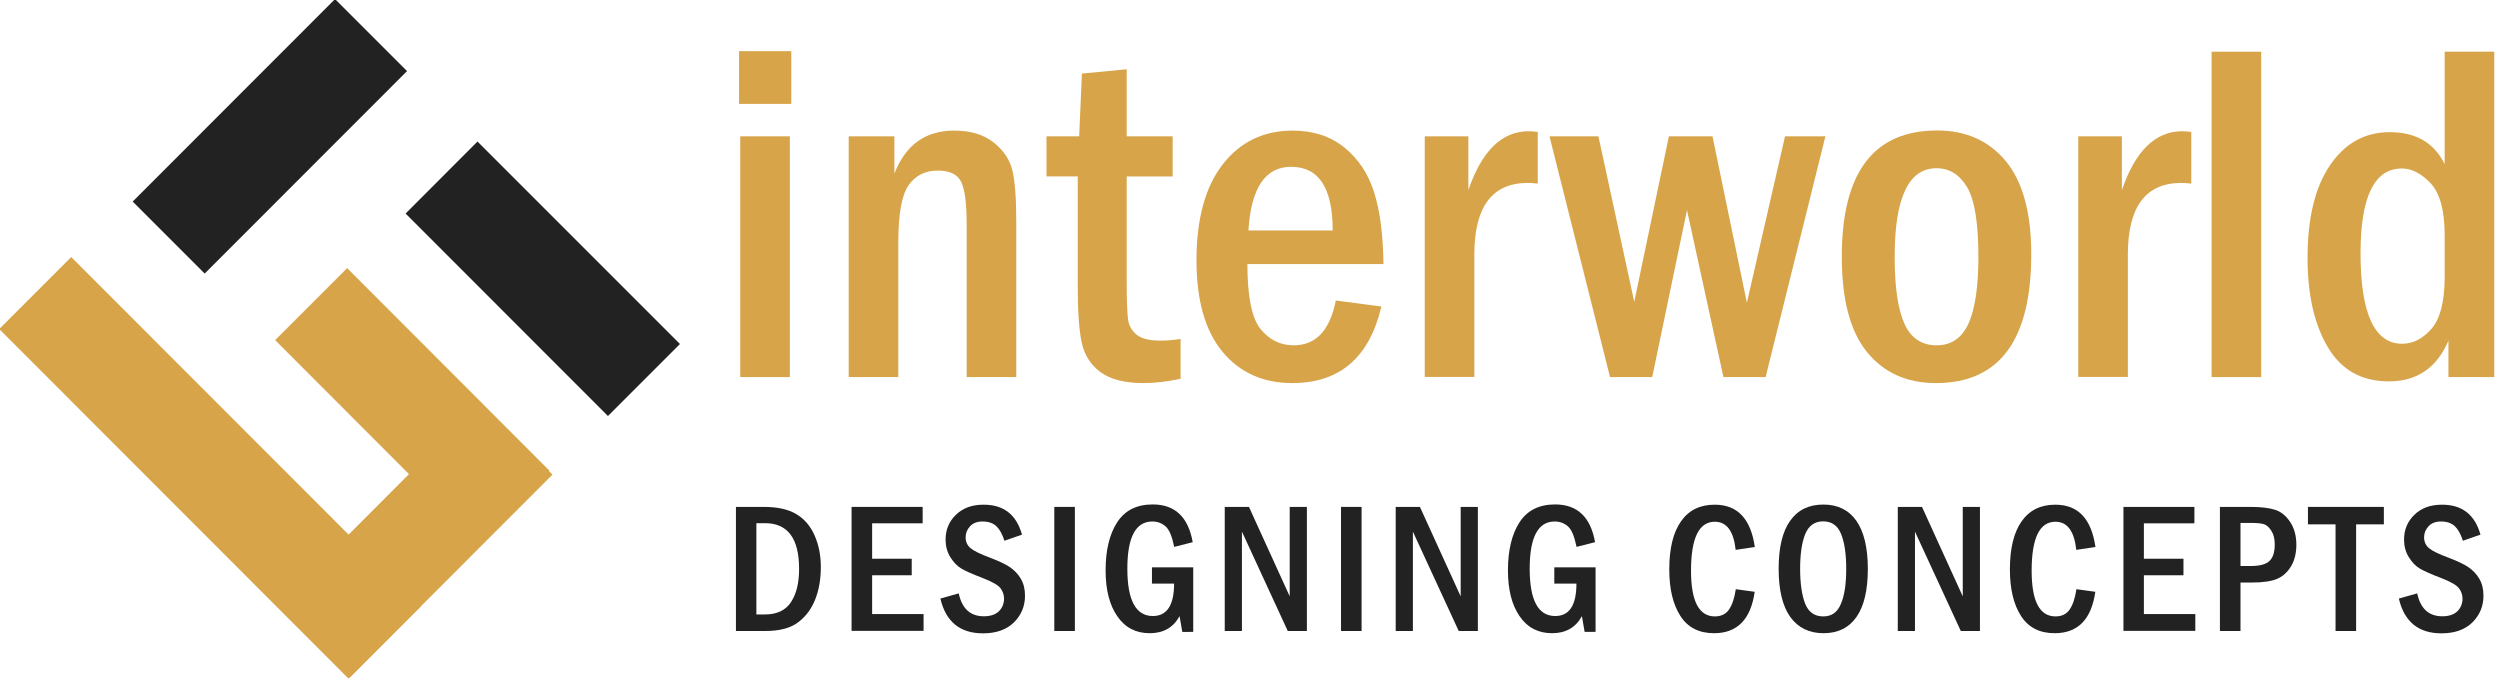
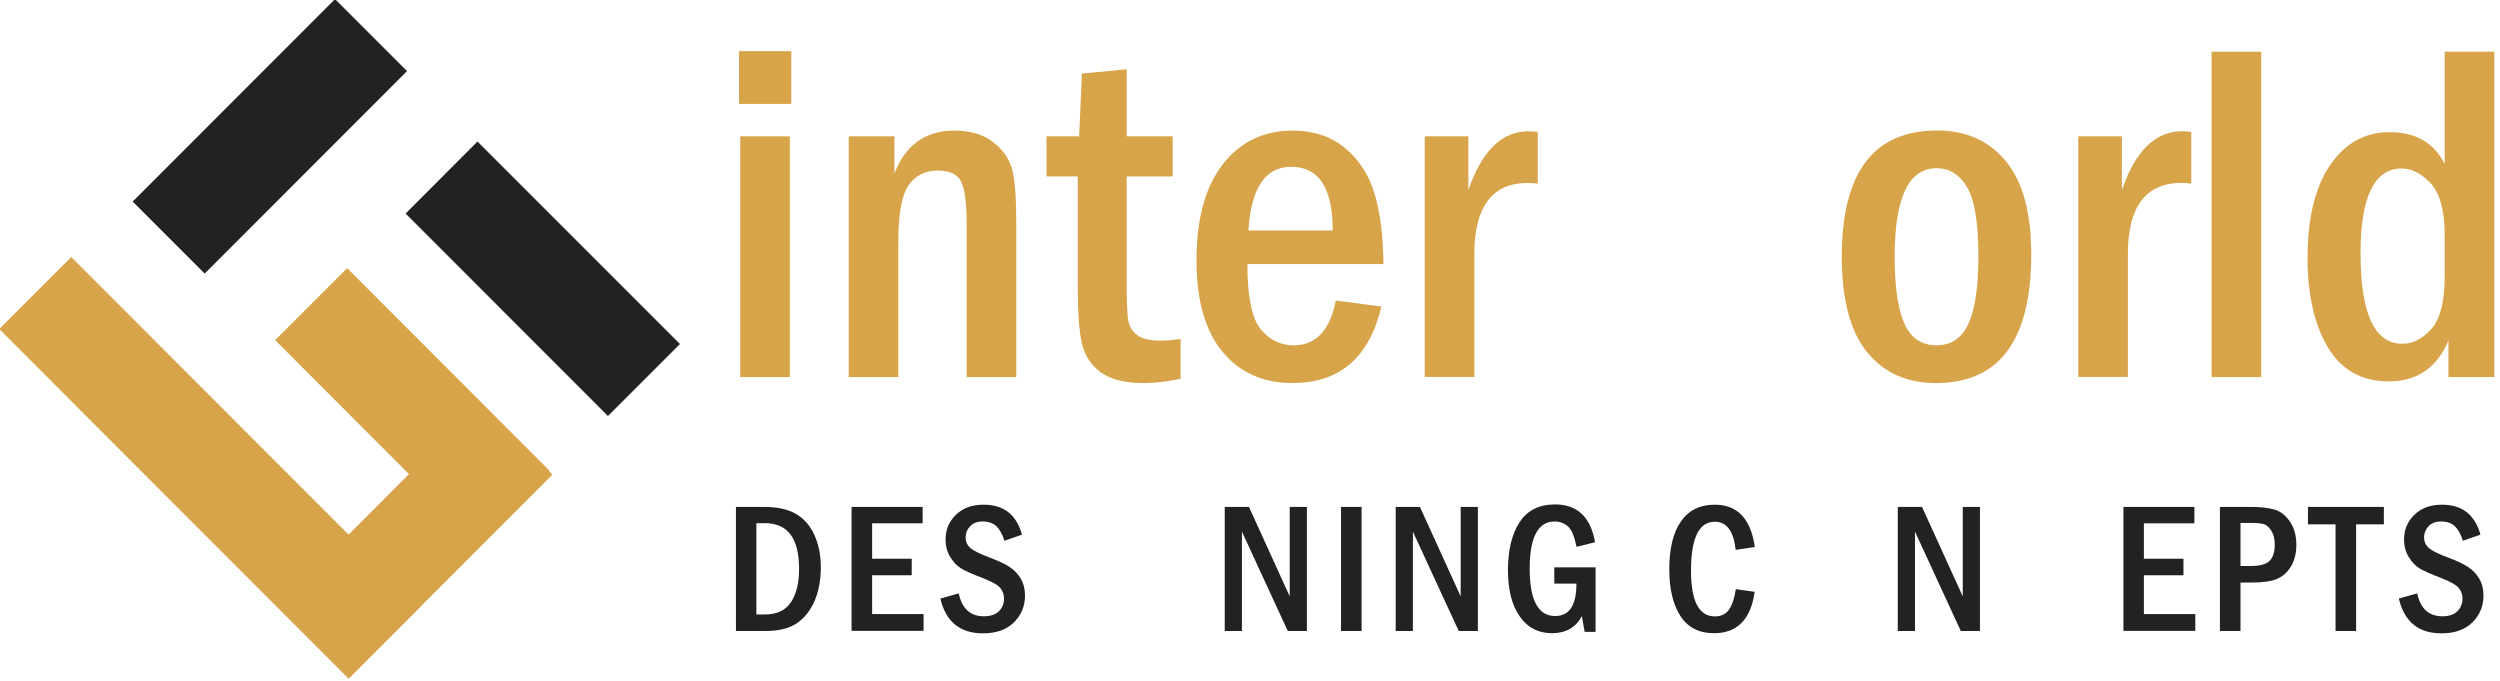
<svg xmlns="http://www.w3.org/2000/svg" version="1.1" id="Layer_1" x="0px" y="0px" viewBox="0 0 1920 523" style="enable-background:new 0 0 1920 523;" xml:space="preserve">
  <style type="text/css">
	.st0{fill:#D7A449;}
	.st1{fill:#222222;}
	.st2{fill:none;enable-background:new    ;}
</style>
  <g>
    <path class="st0" d="M607.7,79.8h-40.1V39.3h40.1V79.8z M568.5,104.7h38.1v184.9h-38.1V104.7z" />
    <path class="st0" d="M651.7,104.7h35.2v28.6c8.6-22,23.8-33,45.9-33c12.5,0,22.5,3,30.2,9c7.6,6,12.5,13.2,14.5,21.5   c2,8.4,3,21.6,3,39.6v119.2h-38.1V172.5c0-16.1-1.4-27-4.2-32.8c-2.8-5.8-8.8-8.7-18-8.7c-9.6,0-17,3.7-22.3,11.1   c-5.3,7.4-8,22-8,44v103.5h-38.1V104.7z" />
    <path class="st0" d="M830.9,56.5l34.4-3.3v51.5h35.3v30.8h-35.3V217c0,14.4,0.4,23.9,1.1,28.6c0.7,4.7,2.9,8.5,6.6,11.5   s9.8,4.5,18.3,4.5c4.5,0,9.6-0.4,15.4-1.3v30.6c-10.3,2.2-19.8,3.3-28.6,3.3c-14.3,0-25.2-2.8-32.8-8.3   c-7.6-5.6-12.4-13.1-14.5-22.6c-2.1-9.5-3.1-24-3.1-43.6v-84.2h-24v-30.8h25.1L830.9,56.5z" />
    <path class="st0" d="M1062.5,202.8H958c0,25,3.4,41.6,10.1,49.9c6.8,8.3,15.2,12.5,25.5,12.5c17,0,27.8-11.5,32.3-34.4l35,4.6   c-9.2,39.2-32,58.8-68.5,58.8c-22.3,0-40.2-8-53.5-24c-13.3-16-20-39.4-20-70.3c0-31.7,6.7-56.3,20.1-73.6   c13.4-17.3,31.4-26,53.8-26c15.7,0,29,4.3,39.7,13c10.7,8.7,18.3,20.1,22.7,34.1C1059.8,161.5,1062.2,180,1062.5,202.8z    M1023.5,177c0-32.6-10.6-48.9-31.9-48.9c-19.9,0-30.8,16.3-32.8,48.9H1023.5z" />
    <path class="st0" d="M1094.2,104.7h33.5V146c10.3-30.1,25.7-45.2,46.3-45.2c2,0,4.3,0.2,7,0.5v39.7c-3.2-0.4-5.8-0.5-7.7-0.5   c-27.3,0-41,18.3-41,54.9v94.1h-38.1V104.7z" />
-     <path class="st0" d="M1190,104.7h37.6l27.5,127.1l26.6-127.1h33.5l26.4,127.8l29.3-127.8h31L1356,289.6h-32.4l-28-128.2   l-26.7,128.2h-32.4L1190,104.7z" />
    <path class="st0" d="M1560,195.3c0,65.9-24.4,98.9-73.2,98.9c-22.5,0-40.1-8-53-23.9c-12.9-15.9-19.3-40.3-19.3-73.2   c0-64.6,24.4-96.9,73.2-96.9c22.2,0,39.8,7.9,52.8,23.6C1553.5,139.6,1560,163.4,1560,195.3z M1519.4,197.2c0-26-2.9-43.8-8.7-53.5   c-5.8-9.7-13.6-14.5-23.5-14.5c-21.4,0-32.1,22.7-32.1,68c0,23.2,2.5,40.3,7.5,51.4c5,11.1,13.2,16.6,24.7,16.6   c11.3,0,19.5-5.6,24.6-16.9C1516.9,237,1519.4,220,1519.4,197.2z" />
    <path class="st0" d="M1596.1,104.7h33.5V146c10.3-30.1,25.7-45.2,46.3-45.2c2,0,4.3,0.2,7,0.5v39.7c-3.2-0.4-5.8-0.5-7.7-0.5   c-27.3,0-41,18.3-41,54.9v94.1h-38.1V104.7z" />
    <path class="st0" d="M1698.5,39.7h38.1v249.9h-38.1V39.7z" />
    <path class="st0" d="M1877.5,39.7h38.1v249.9h-35.2v-28c-8.9,20.9-24.1,31.3-45.8,31.3c-20.8,0-36.4-8.7-46.8-26.2   c-10.4-17.5-15.6-40.3-15.6-68.7c0-30.4,5.7-54.1,17.2-71c11.5-17,26.8-25.5,45.9-25.5c20.1,0,34.1,8.2,42.2,24.5V39.7z    M1877.5,180.8c0-19-3.6-32.3-10.7-40c-7.2-7.6-14.6-11.4-22.2-11.4c-21.1,0-31.7,21.7-31.7,65.1c0,46.3,10.7,69.5,32,69.5   c8.3,0,15.7-3.8,22.5-11.5c6.7-7.7,10.1-21,10.1-40V180.8z" />
  </g>
  <g>
    <path class="st1" d="M565.1,389.3h21.5c10.4,0,18.7,1.8,24.9,5.5c6.2,3.7,10.9,9.1,14.1,16.4c3.2,7.3,4.8,15.3,4.8,24.2   c0,9.3-1.4,17.6-4.3,24.9c-2.9,7.3-7.2,13.2-13.1,17.6c-5.9,4.5-14.3,6.7-25.2,6.7h-22.6V389.3z M580.9,401.9v70h6.6   c9.2,0,15.9-3.2,20-9.5c4.2-6.4,6.2-14.8,6.2-25.5c0-23.4-8.7-35.1-26.2-35.1H580.9z" />
    <path class="st1" d="M654,389.3h54.6v12.6h-38.8v27.2h30.4v12.7h-30.4v29.8h39.5v12.9H654V389.3z" />
    <path class="st1" d="M784.9,410.6l-13.5,4.7c-1.6-5.1-3.7-8.8-6.2-11.2c-2.6-2.4-6.1-3.6-10.6-3.6c-4.1,0-7.3,1.2-9.6,3.7   c-2.3,2.5-3.4,5.3-3.4,8.4c0,3.5,1.3,6.3,3.8,8.4c2.5,2.1,7.6,4.6,15.2,7.4c6.5,2.5,11.5,4.8,14.9,7.1s6.3,5.2,8.5,9   c2.2,3.7,3.2,8.1,3.2,13c0,8-2.8,14.8-8.5,20.5c-5.7,5.6-13.6,8.4-23.8,8.4c-17.6,0-28.5-8.9-32.7-26.7l14.1-4   c2.5,11.7,8.9,17.6,19.3,17.6c5.1,0,8.9-1.3,11.6-3.9c2.6-2.6,3.9-5.9,3.9-9.7c0-2.8-0.9-5.5-2.7-7.9c-1.8-2.4-6.3-5-13.5-7.8   c-7.6-2.9-13.1-5.3-16.5-7.3c-3.4-2-6.2-5-8.6-8.9s-3.6-8.4-3.6-13.3c0-7.6,2.6-14,7.9-19.1c5.3-5.2,12.3-7.8,21.1-7.8   C770.8,387.5,780.6,395.2,784.9,410.6z" />
-     <path class="st1" d="M809.7,389.3h15.8v95.3h-15.8V389.3z" />
-     <path class="st1" d="M884.6,435.7h31.8v49.6H908l-2.1-12.1c-4.8,8.8-12.5,13.1-22.9,13.1c-10.6,0-19-4.3-24.9-13   c-6-8.6-9-20.4-9-35.2c0-15.6,3-27.9,8.9-37c5.9-9.1,15-13.7,27.3-13.7c17.1,0,27.3,9.7,30.7,29l-14.2,3.6   c-1.7-8.2-3.9-13.5-6.8-15.9c-2.8-2.4-6.2-3.6-10-3.6c-12.8,0-19.2,12.1-19.2,36.2c0,24.3,6.5,36.4,19.6,36.4   c10.8,0,16.3-8.3,16.3-24.9h-17V435.7z" />
    <path class="st1" d="M940.6,389.3h18.6l31.3,68.7v-68.7h13.2v95.3H989l-35.2-76.3v76.3h-13.2V389.3z" />
    <path class="st1" d="M1029.9,389.3h15.8v95.3h-15.8V389.3z" />
    <path class="st1" d="M1071.9,389.3h18.6l31.3,68.7v-68.7h13.2v95.3h-14.7l-35.2-76.3v76.3h-13.2V389.3z" />
    <path class="st1" d="M1193.6,435.7h31.8v49.6h-8.4l-2.1-12.1c-4.8,8.8-12.5,13.1-22.9,13.1c-10.6,0-19-4.3-24.9-13   c-6-8.6-9-20.4-9-35.2c0-15.6,3-27.9,8.9-37c5.9-9.1,15-13.7,27.3-13.7c17.1,0,27.3,9.7,30.7,29l-14.2,3.6   c-1.7-8.2-3.9-13.5-6.8-15.9c-2.8-2.4-6.2-3.6-10-3.6c-12.8,0-19.2,12.1-19.2,36.2c0,24.3,6.5,36.4,19.6,36.4   c10.9,0,16.3-8.3,16.3-24.9h-17V435.7z" />
    <path class="st1" d="M1333.1,452.5l14.5,2c-3,21.2-13.4,31.8-31.2,31.8c-11.6,0-20.2-4.4-25.9-13.3c-5.7-8.9-8.5-20.8-8.5-35.7   c0-16.1,3-28.4,9-36.9c6-8.6,14.6-12.8,25.9-12.8c17.5,0,27.7,10.8,30.8,32.5l-14.7,2.2c-1.6-14.4-6.9-21.6-16-21.6   c-12.2,0-18.3,12.5-18.3,37.6c0,23.4,6.1,35.1,18.3,35.1c4.9,0,8.5-1.8,10.9-5.3C1330.4,464.4,1332.1,459.2,1333.1,452.5z" />
-     <path class="st1" d="M1434.5,436.9c0,16.3-2.9,28.6-8.7,36.9c-5.8,8.3-14.3,12.5-25.3,12.5c-11.1,0-19.6-4.2-25.6-12.5   c-5.9-8.3-8.9-20.6-8.9-37c0-16.2,2.9-28.5,8.8-36.8c5.9-8.4,14.4-12.5,25.6-12.5c11,0,19.5,4.2,25.3,12.5   C1431.5,408.3,1434.5,420.6,1434.5,436.9z M1417.9,436.9c0-11.3-1.3-20.2-3.9-26.7s-7.2-9.8-13.8-9.8s-11.1,3.3-13.8,9.8   c-2.6,6.5-3.9,15.4-3.9,26.7c0,11.1,1.3,19.9,3.8,26.6c2.6,6.6,7.2,9.9,14,9.9c6.4,0,10.9-3.2,13.5-9.6   C1416.6,457.4,1417.9,448.4,1417.9,436.9z" />
    <path class="st1" d="M1457.5,389.3h18.6l31.3,68.7v-68.7h13.2v95.3h-14.7l-35.2-76.3v76.3h-13.2V389.3z" />
-     <path class="st1" d="M1594.7,452.5l14.5,2c-3,21.2-13.4,31.8-31.2,31.8c-11.6,0-20.2-4.4-25.9-13.3c-5.7-8.9-8.5-20.8-8.5-35.7   c0-16.1,3-28.4,9-36.9c6-8.6,14.6-12.8,25.9-12.8c17.5,0,27.7,10.8,30.8,32.5l-14.7,2.2c-1.6-14.4-6.9-21.6-16-21.6   c-12.2,0-18.3,12.5-18.3,37.6c0,23.4,6.1,35.1,18.3,35.1c4.9,0,8.5-1.8,10.9-5.3C1592,464.4,1593.7,459.2,1594.7,452.5z" />
    <path class="st1" d="M1630.7,389.3h54.6v12.6h-38.8v27.2h30.4v12.7h-30.4v29.8h39.5v12.9h-55.2V389.3z" />
    <path class="st1" d="M1704.9,389.3h23.6c7.5,0,13.7,0.7,18.4,2.1c4.7,1.4,8.7,4.6,11.9,9.4s4.8,10.7,4.8,17.6   c0,6.3-1.3,11.7-3.9,16.2c-2.6,4.5-6.1,7.8-10.5,9.8c-4.4,2-11.2,3-20.3,3h-8.2v37.2h-15.8V389.3z M1720.7,401.5v33.2h7.8   c7,0,11.8-1.3,14.5-3.9c2.7-2.6,4-6.8,4-12.7c0-4.4-0.9-7.9-2.7-10.6c-1.8-2.7-3.7-4.4-5.8-5c-2.1-0.6-5.5-0.9-10-0.9H1720.7z" />
    <path class="st1" d="M1772.6,389.3h58.2v13.4h-21.3v81.9h-15.8v-81.9h-21.2V389.3z" />
    <path class="st1" d="M1905,410.6l-13.5,4.7c-1.6-5.1-3.7-8.8-6.2-11.2c-2.6-2.4-6.1-3.6-10.6-3.6c-4.1,0-7.3,1.2-9.6,3.7   c-2.3,2.5-3.4,5.3-3.4,8.4c0,3.5,1.3,6.3,3.8,8.4c2.5,2.1,7.6,4.6,15.2,7.4c6.5,2.5,11.5,4.8,14.9,7.1s6.3,5.2,8.5,9   c2.2,3.7,3.2,8.1,3.2,13c0,8-2.8,14.8-8.5,20.5c-5.7,5.6-13.6,8.4-23.8,8.4c-17.6,0-28.5-8.9-32.7-26.7l14.1-4   c2.5,11.7,8.9,17.6,19.3,17.6c5.1,0,8.9-1.3,11.6-3.9c2.6-2.6,3.9-5.9,3.9-9.7c0-2.8-0.9-5.5-2.7-7.9c-1.8-2.4-6.3-5-13.5-7.8   c-7.6-2.9-13.1-5.3-16.5-7.3c-3.4-2-6.2-5-8.6-8.9c-2.4-3.9-3.6-8.4-3.6-13.3c0-7.6,2.6-14,7.9-19.1c5.3-5.2,12.3-7.8,21.1-7.8   C1890.8,387.5,1900.7,395.2,1905,410.6z" />
  </g>
  <path class="st1" d="M257.3-0.7l55.3,55.3L157.2,210.1l-55.3-55.3L257.3-0.7z" />
  <path id="Rectangle_1_copy_4" class="st0" d="M369,309.2l55.3,55.3L268.9,520l-55.3-55.3L369,309.2z" />
  <path id="Rectangle_1_copy" class="st1" d="M366.7,108.7l155.5,155.5l-55.3,55.3L311.5,164L366.7,108.7z" />
  <path id="Rectangle_1_copy_2" class="st0" d="M266.6,205.9L422,361.5l-55.3,55.3L211.3,261.2L266.6,205.9z" />
  <path id="Rectangle_1_copy_3" class="st0" d="M54.7,197.4L323,465.9l-55.3,55.3L-0.6,252.7L54.7,197.4z" />
  <path class="st2" d="z" />
  <path class="st2" d="z" />
</svg>